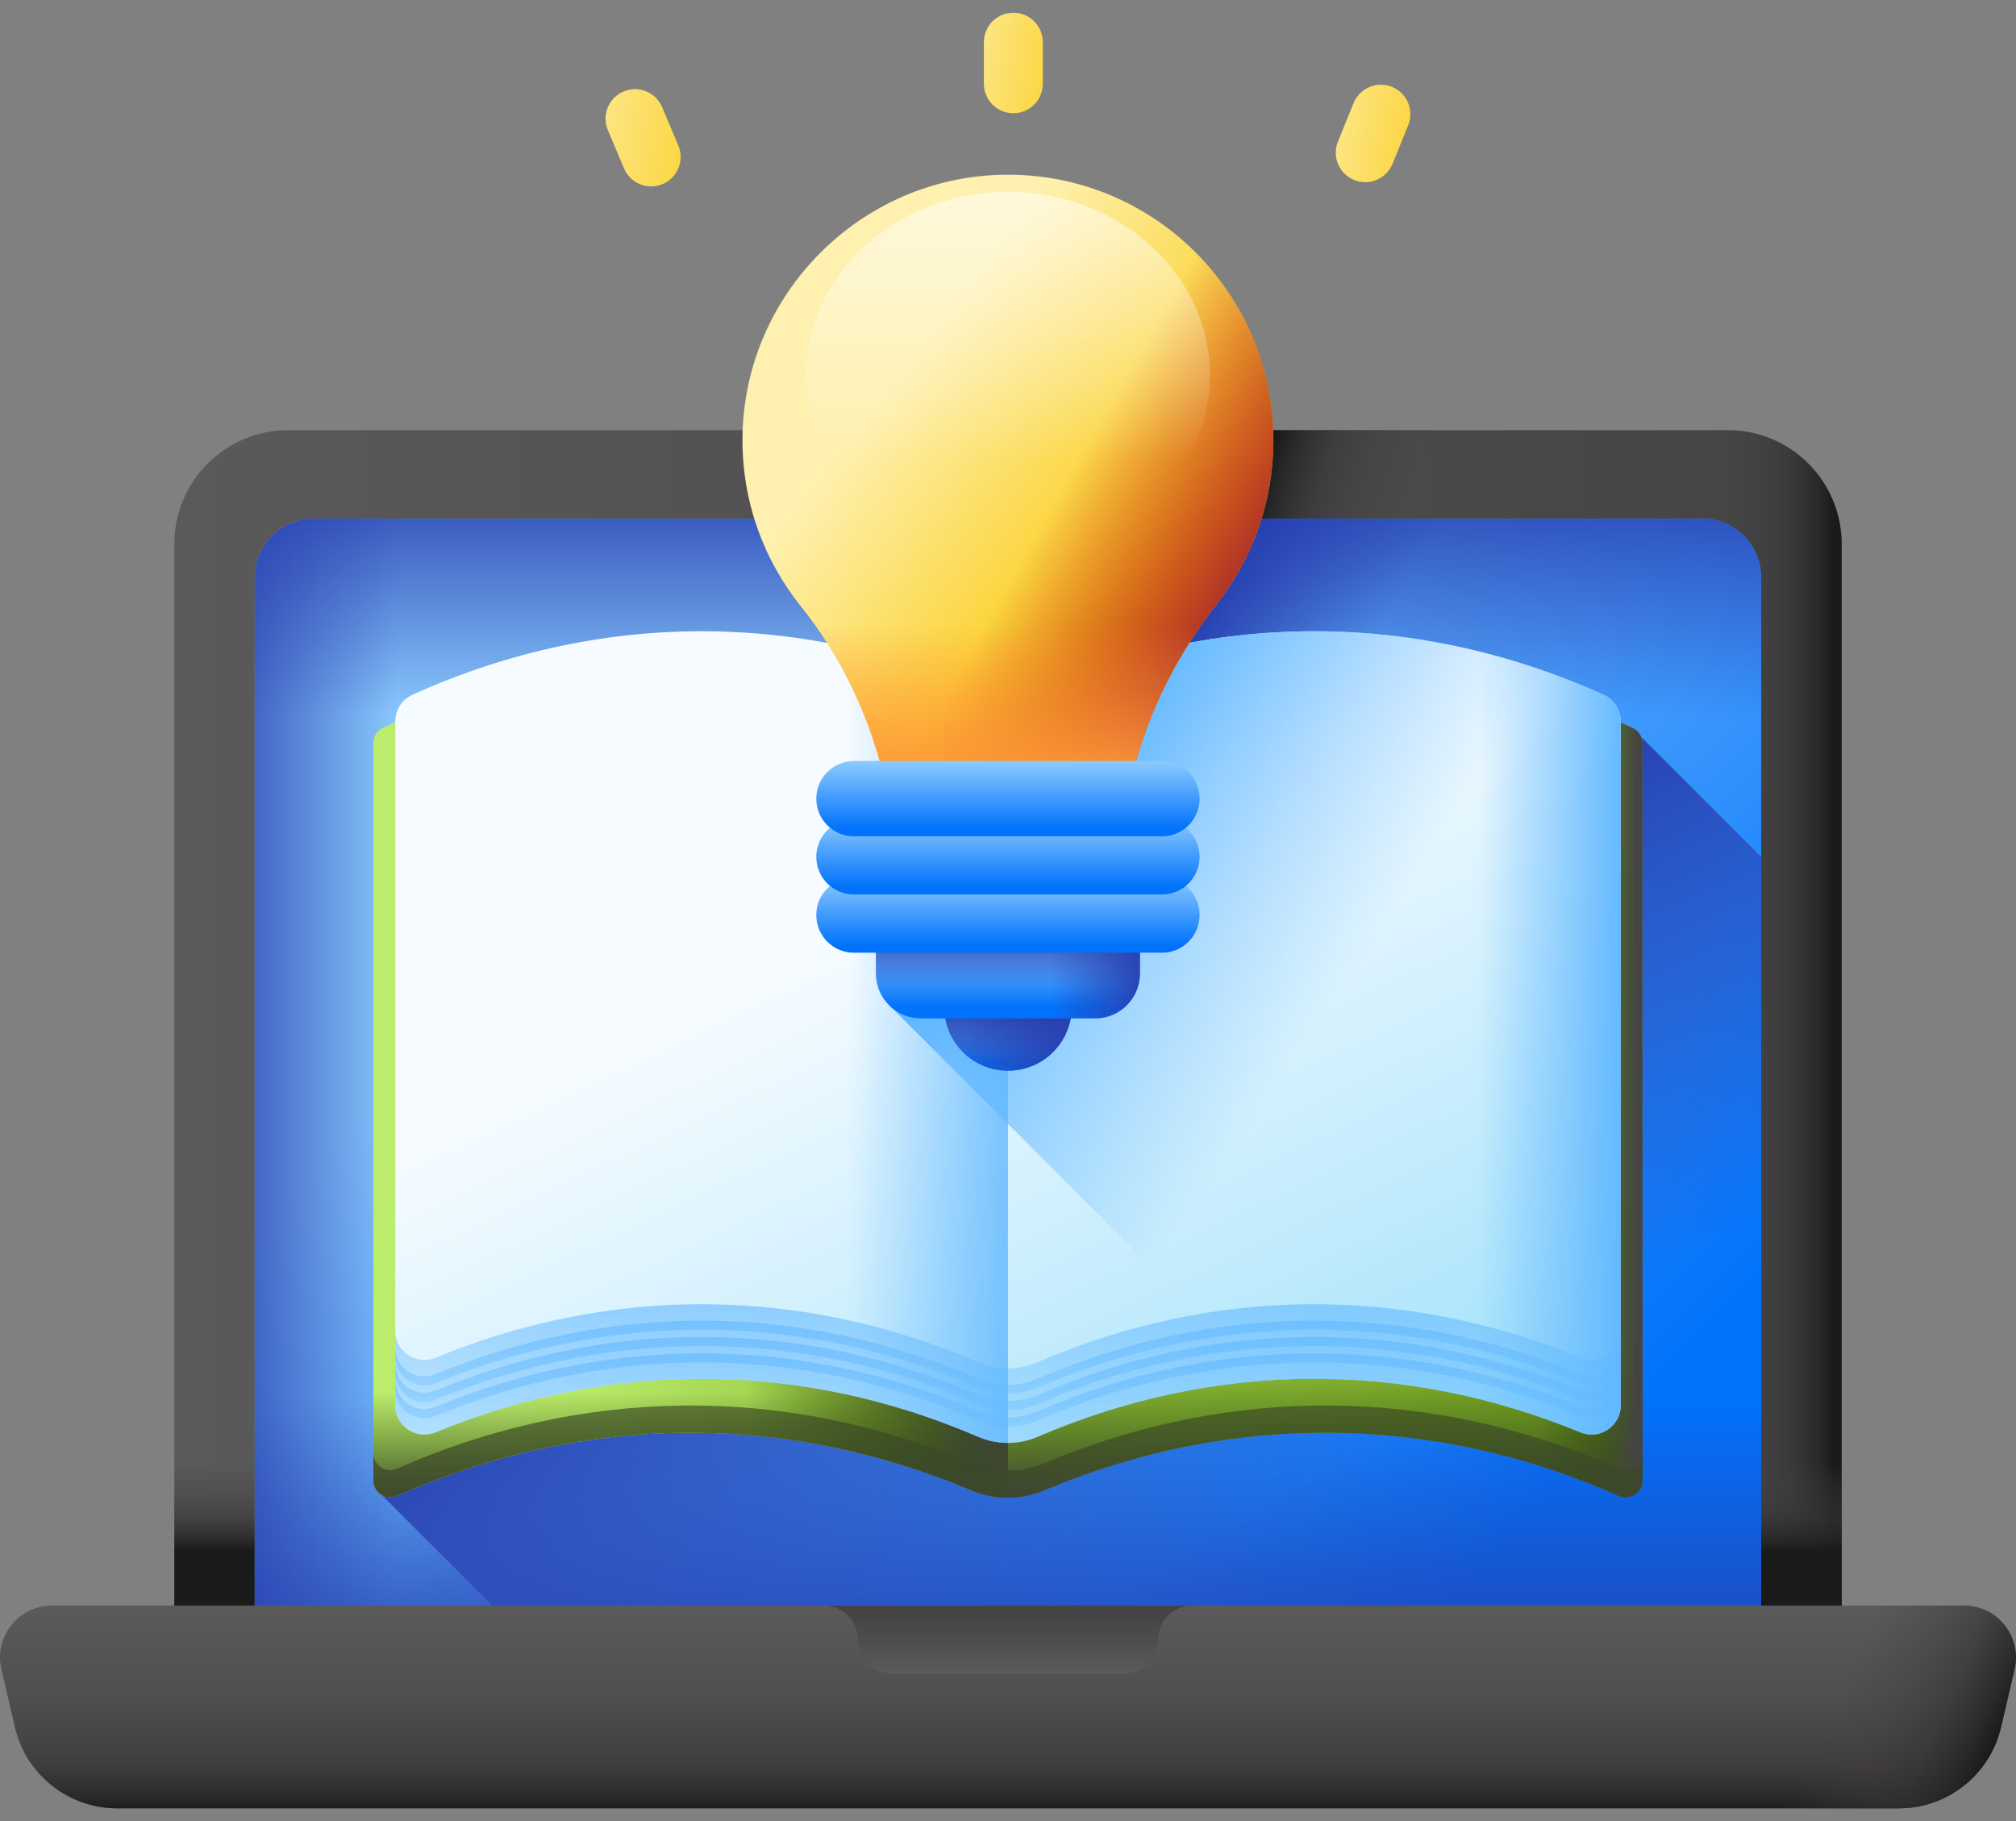
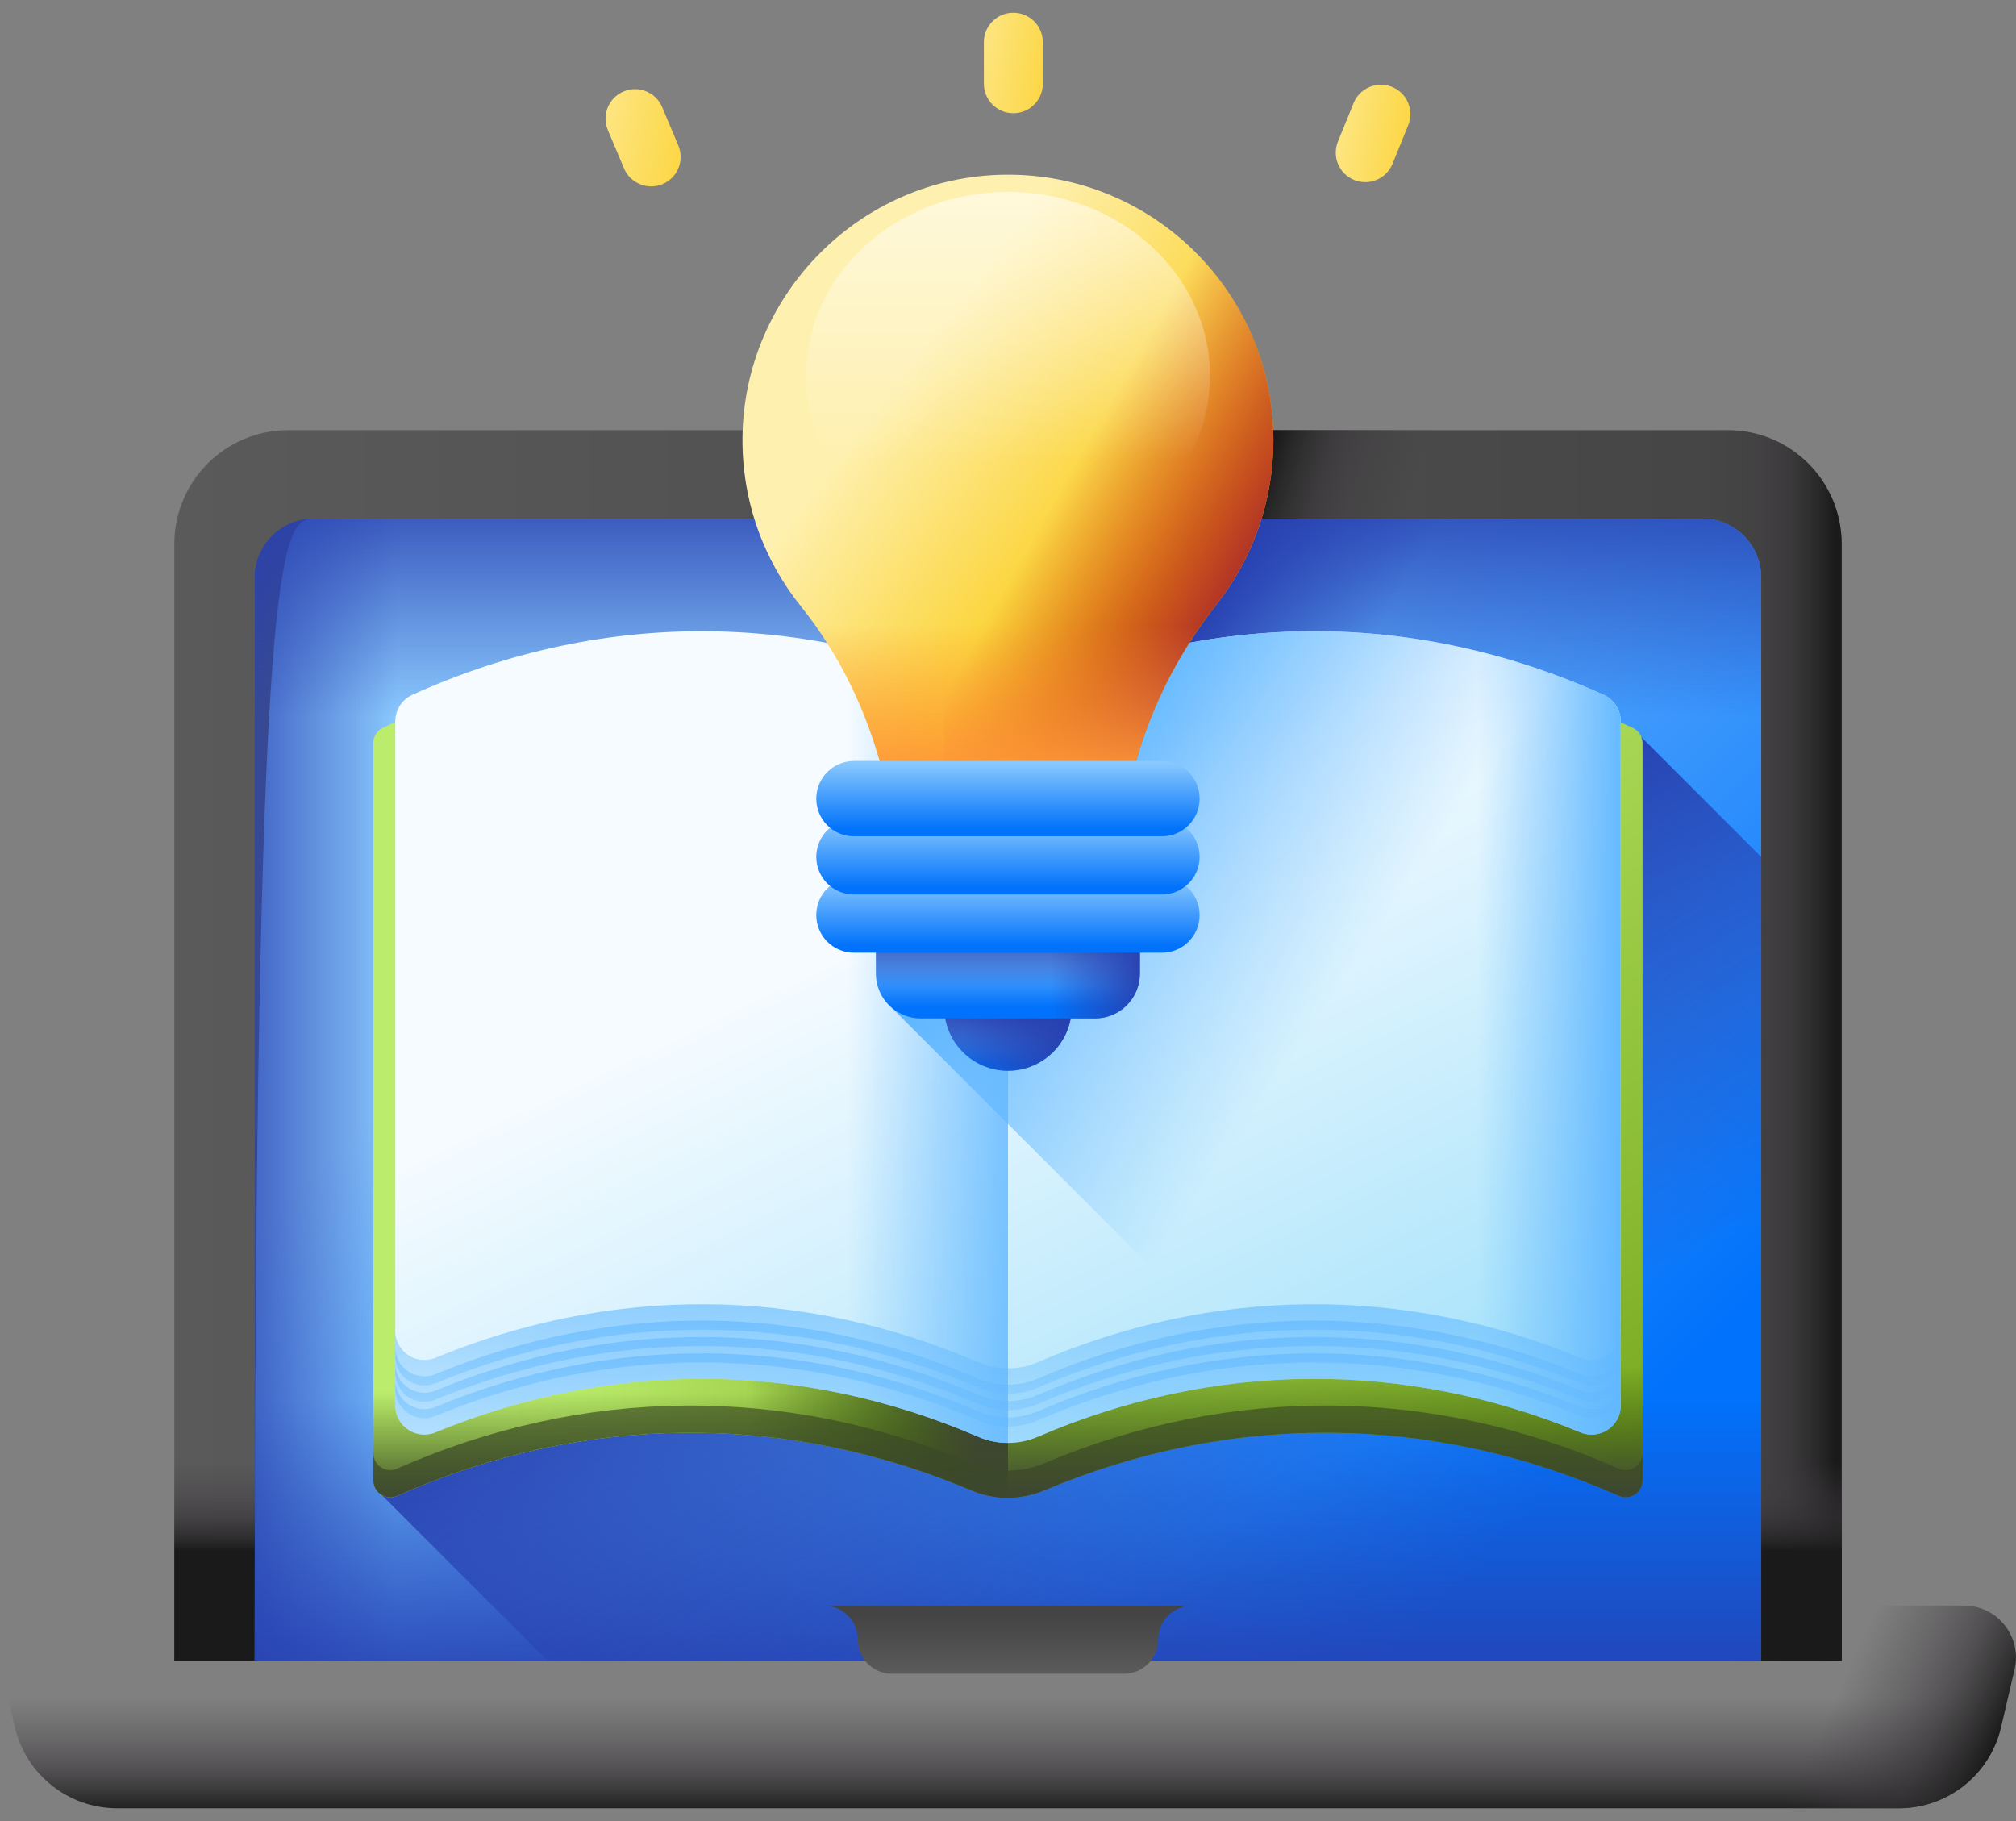
<svg xmlns="http://www.w3.org/2000/svg" width="62" height="56" viewBox="0 0 62 56" fill="none">
  <rect x="0" y="0" width="62" height="56" fill="#808080" stroke="none" />
  <path d="M56.638 51.067H5.361V16.731C5.361 14.797 6.929 13.228 8.864 13.228H53.135C55.069 13.228 56.638 14.796 56.638 16.731V51.067Z" fill="url(#paint0_linear_831_783)" />
  <path d="M53.134 13.228H38.373V51.067H56.637V16.731C56.637 14.796 55.069 13.228 53.134 13.228Z" fill="url(#paint1_linear_831_783)" />
  <path d="M56.638 16.731C56.638 14.797 55.069 13.228 53.135 13.228H31.174V27.507H56.638V16.731Z" fill="url(#paint2_linear_831_783)" />
  <path d="M5.361 34.184H56.638V51.067H5.361V34.184Z" fill="url(#paint3_linear_831_783)" />
-   <path d="M54.164 17.761V51.066H7.834V17.761C7.834 16.759 8.647 15.948 9.647 15.948H28.681C28.997 15.948 29.289 16.102 29.485 16.35C29.838 16.797 30.385 17.084 30.999 17.084C31.613 17.084 32.16 16.797 32.513 16.35C32.709 16.102 33.001 15.948 33.317 15.948H52.351C53.352 15.948 54.164 16.759 54.164 17.761Z" fill="url(#paint4_linear_831_783)" />
+   <path d="M54.164 17.761V51.066H7.834C7.834 16.759 8.647 15.948 9.647 15.948H28.681C28.997 15.948 29.289 16.102 29.485 16.35C29.838 16.797 30.385 17.084 30.999 17.084C31.613 17.084 32.16 16.797 32.513 16.35C32.709 16.102 33.001 15.948 33.317 15.948H52.351C53.352 15.948 54.164 16.759 54.164 17.761Z" fill="url(#paint4_linear_831_783)" />
  <path d="M27.061 15.947H9.647C8.646 15.947 7.834 16.759 7.834 17.76V51.066H27.061V15.947Z" fill="url(#paint5_linear_831_783)" />
  <path d="M7.834 34.184H54.164V51.066H7.834V34.184Z" fill="url(#paint6_linear_831_783)" />
  <path d="M54.165 26.353L50.48 22.668L30.06 27.634L11.73 45.964L16.833 51.066H54.165V26.353Z" fill="url(#paint7_linear_831_783)" />
  <path d="M54.164 17.761V31.794H7.834V17.761C7.834 16.759 8.647 15.948 9.647 15.948H28.681C28.997 15.948 29.289 16.102 29.485 16.35C29.838 16.797 30.385 17.084 30.999 17.084C31.613 17.084 32.16 16.797 32.513 16.35C32.709 16.102 33.001 15.948 33.317 15.948H52.351C53.352 15.948 54.164 16.759 54.164 17.761Z" fill="url(#paint8_linear_831_783)" />
  <path d="M52.352 15.948H33.317C33.001 15.948 32.709 16.102 32.514 16.35C32.194 16.754 31.716 17.025 31.174 17.074V27.507H54.164V17.761C54.164 16.759 53.352 15.948 52.352 15.948Z" fill="url(#paint9_linear_831_783)" />
  <path d="M31 16.006C31.47 16.006 31.851 15.626 31.851 15.156C31.851 14.687 31.47 14.306 31 14.306C30.531 14.306 30.15 14.687 30.15 15.156C30.15 15.626 30.531 16.006 31 16.006Z" fill="url(#paint10_linear_831_783)" />
-   <path d="M58.395 55.608H3.604C2.104 55.608 0.802 54.576 0.46 53.115L0.043 51.337C-0.192 50.333 0.569 49.373 1.6 49.373H60.4C61.43 49.373 62.192 50.333 61.957 51.337L61.54 53.115C61.198 54.576 59.895 55.608 58.395 55.608Z" fill="url(#paint11_linear_831_783)" />
  <path d="M0.002 51.008C0.005 51.116 0.016 51.226 0.042 51.337L0.459 53.115C0.801 54.576 2.104 55.608 3.604 55.608H58.395C59.895 55.608 61.198 54.576 61.54 53.115L61.956 51.337C61.982 51.226 61.994 51.116 61.997 51.008H0.002Z" fill="url(#paint12_linear_831_783)" />
  <path d="M60.399 49.373H48.043V55.608H58.395C59.895 55.608 61.198 54.576 61.54 53.115L61.956 51.337C62.191 50.333 61.43 49.373 60.399 49.373Z" fill="url(#paint13_linear_831_783)" />
  <path d="M25.338 49.373C25.914 49.376 26.381 49.844 26.381 50.421C26.381 51 26.85 51.47 27.429 51.47H34.569C35.148 51.47 35.618 51 35.618 50.421C35.618 49.844 36.084 49.376 36.661 49.373H25.338Z" fill="url(#paint14_linear_831_783)" />
  <path d="M50.217 22.385C44.008 19.487 37.186 19.534 30.999 22.526C24.811 19.534 17.989 19.487 11.78 22.385C11.598 22.47 11.482 22.655 11.482 22.856V45.52C11.482 45.897 11.869 46.151 12.213 45.998C17.932 43.466 24.143 43.411 29.883 45.832C30.596 46.132 31.401 46.132 32.115 45.832C37.855 43.411 44.066 43.466 49.785 45.998C50.128 46.151 50.515 45.897 50.515 45.52V22.856C50.515 22.655 50.399 22.47 50.217 22.385Z" fill="url(#paint15_linear_831_783)" />
  <path d="M50.217 22.385C44.008 19.487 37.186 19.534 30.999 22.526C24.811 19.534 17.989 19.487 11.78 22.385C11.598 22.47 11.482 22.655 11.482 22.856V45.52C11.482 45.897 11.869 46.151 12.213 45.998C17.932 43.466 24.143 43.411 29.883 45.832C30.596 46.132 31.401 46.132 32.115 45.832C37.855 43.411 44.066 43.466 49.785 45.998C50.128 46.151 50.515 45.897 50.515 45.52V22.856C50.515 22.655 50.399 22.47 50.217 22.385Z" fill="url(#paint16_linear_831_783)" />
-   <path d="M50.217 22.385C47.902 21.304 45.501 20.634 43.08 20.372V44.183C45.351 44.428 47.603 45.033 49.784 45.998C50.128 46.151 50.515 45.897 50.515 45.521V22.856C50.515 22.655 50.399 22.47 50.217 22.385Z" fill="url(#paint17_linear_831_783)" />
  <path d="M30.999 22.526C24.811 19.534 17.989 19.487 11.78 22.385C11.598 22.47 11.482 22.654 11.482 22.856V45.52C11.482 45.896 11.869 46.15 12.213 45.998C17.932 43.466 24.143 43.41 29.883 45.831C30.239 45.982 30.619 46.057 30.999 46.057V22.526Z" fill="url(#paint18_linear_831_783)" />
  <path d="M30.999 22.526C24.811 19.534 17.989 19.487 11.78 22.385C11.598 22.47 11.482 22.654 11.482 22.856V45.52C11.482 45.896 11.869 46.15 12.213 45.998C17.932 43.466 24.143 43.41 29.883 45.831C30.239 45.982 30.619 46.057 30.999 46.057V22.526Z" fill="url(#paint19_linear_831_783)" />
  <path d="M30.999 22.526C24.811 19.534 17.989 19.487 11.78 22.385C11.598 22.47 11.482 22.654 11.482 22.856V45.52C11.482 45.896 11.869 46.15 12.213 45.998C17.932 43.466 24.143 43.41 29.883 45.831C30.239 45.982 30.619 46.057 30.999 46.057V22.526Z" fill="url(#paint20_linear_831_783)" />
  <path d="M49.785 45.163C44.066 42.631 37.855 42.576 32.115 44.997C31.402 45.297 30.596 45.297 29.883 44.997C24.143 42.576 17.932 42.631 12.213 45.163C11.869 45.316 11.482 45.062 11.482 44.686V45.521C11.482 45.897 11.869 46.151 12.213 45.998C17.932 43.466 24.143 43.411 29.883 45.832C30.596 46.133 31.401 46.133 32.115 45.832C37.855 43.411 44.066 43.466 49.785 45.998C50.128 46.151 50.515 45.897 50.515 45.521V44.686C50.515 45.062 50.128 45.316 49.785 45.163Z" fill="url(#paint21_linear_831_783)" />
  <path d="M49.318 21.367C43.388 18.68 36.895 18.762 30.999 21.613C25.103 18.762 18.611 18.68 12.68 21.367C12.361 21.512 12.156 21.831 12.156 22.182V43.221C12.156 43.86 12.805 44.29 13.396 44.046C18.822 41.807 24.672 41.852 30.08 44.181C30.667 44.434 31.331 44.434 31.918 44.181C37.325 41.852 43.176 41.807 48.602 44.046C49.192 44.29 49.842 43.86 49.842 43.221V22.182C49.842 21.831 49.638 21.512 49.318 21.367Z" fill="url(#paint22_linear_831_783)" />
  <path d="M49.319 21.367C47.639 20.606 45.915 20.068 44.172 19.751V42.741C45.668 43.013 47.151 43.447 48.602 44.046C49.193 44.29 49.842 43.86 49.842 43.221V22.182C49.842 21.831 49.638 21.512 49.319 21.367Z" fill="url(#paint23_linear_831_783)" />
  <path d="M30.999 21.613C25.103 18.762 18.611 18.68 12.68 21.367C12.361 21.512 12.156 21.831 12.156 22.182V43.221C12.156 43.86 12.805 44.29 13.396 44.046C18.822 41.807 24.672 41.852 30.08 44.181C30.374 44.308 30.686 44.371 30.999 44.371V21.613H30.999Z" fill="url(#paint24_linear_831_783)" />
  <path d="M48.602 43.263C43.176 41.024 37.325 41.069 31.918 43.399C31.331 43.652 30.667 43.652 30.08 43.399C24.672 41.069 18.822 41.024 13.396 43.263C12.805 43.507 12.156 43.077 12.156 42.438V43.221C12.156 43.86 12.805 44.29 13.396 44.046C18.822 41.807 24.672 41.852 30.08 44.181C30.667 44.434 31.331 44.434 31.918 44.181C37.325 41.852 43.176 41.807 48.602 44.046C49.193 44.29 49.842 43.86 49.842 43.221V42.438C49.842 43.077 49.193 43.507 48.602 43.263Z" fill="url(#paint25_linear_831_783)" />
  <path d="M48.602 42.76C43.176 40.52 37.325 40.566 31.918 42.895C31.331 43.148 30.667 43.148 30.08 42.895C24.672 40.566 18.822 40.52 13.396 42.76C12.805 43.004 12.156 42.574 12.156 41.935V42.717C12.156 43.356 12.805 43.786 13.396 43.542C18.822 41.303 24.672 41.349 30.08 43.678C30.667 43.931 31.331 43.931 31.918 43.678C37.325 41.349 43.176 41.303 48.602 43.542C49.193 43.786 49.842 43.356 49.842 42.717V41.935C49.842 42.574 49.193 43.004 48.602 42.76Z" fill="url(#paint26_linear_831_783)" />
  <path d="M48.602 42.256C43.176 40.017 37.325 40.062 31.918 42.392C31.331 42.645 30.667 42.645 30.08 42.392C24.672 40.062 18.822 40.017 13.396 42.256C12.805 42.5 12.156 42.07 12.156 41.431V42.214C12.156 42.853 12.805 43.283 13.396 43.039C18.822 40.8 24.672 40.845 30.08 43.174C30.667 43.427 31.331 43.427 31.918 43.174C37.325 40.845 43.176 40.8 48.602 43.039C49.193 43.283 49.842 42.853 49.842 42.214V41.431C49.842 42.07 49.193 42.5 48.602 42.256Z" fill="url(#paint27_linear_831_783)" />
  <path d="M48.602 41.753C43.176 39.514 37.325 39.559 31.918 41.888C31.331 42.141 30.667 42.141 30.08 41.888C24.672 39.559 18.822 39.514 13.396 41.753C12.805 41.997 12.156 41.567 12.156 40.928V41.71C12.156 42.349 12.805 42.779 13.396 42.535C18.822 40.296 24.672 40.342 30.08 42.671C30.667 42.924 31.331 42.924 31.918 42.671C37.325 40.342 43.176 40.296 48.602 42.535C49.193 42.779 49.842 42.349 49.842 41.71V40.928C49.842 41.567 49.193 41.997 48.602 41.753Z" fill="url(#paint28_linear_831_783)" />
  <path d="M49.843 43.221V22.182C49.843 21.832 49.638 21.512 49.319 21.368C43.389 18.68 36.896 18.762 31 21.613C30.977 21.602 30.954 21.591 30.93 21.58V27.438L27.402 30.966L38.894 42.458C42.16 42.218 45.453 42.746 48.603 44.046C49.194 44.29 49.843 43.86 49.843 43.221Z" fill="url(#paint29_linear_831_783)" />
  <path d="M30.998 32.927C32.081 32.927 32.959 32.049 32.959 30.966C32.959 29.883 32.081 29.005 30.998 29.005C29.915 29.005 29.037 29.883 29.037 30.966C29.037 32.049 29.915 32.927 30.998 32.927Z" fill="url(#paint30_linear_831_783)" />
  <path d="M30.998 32.927C32.081 32.927 32.959 32.049 32.959 30.966C32.959 29.883 32.081 29.005 30.998 29.005C29.915 29.005 29.037 29.883 29.037 30.966C29.037 32.049 29.915 32.927 30.998 32.927Z" fill="url(#paint31_linear_831_783)" />
  <path d="M30.998 32.927C32.081 32.927 32.959 32.049 32.959 30.966C32.959 29.883 32.081 29.005 30.998 29.005C29.915 29.005 29.037 29.883 29.037 30.966C29.037 32.049 29.915 32.927 30.998 32.927Z" fill="url(#paint32_linear_831_783)" />
  <path d="M33.676 31.318H28.318C27.555 31.318 26.938 30.7 26.938 29.938V28.197H35.056V29.938C35.056 30.7 34.438 31.318 33.676 31.318Z" fill="url(#paint33_linear_831_783)" />
  <path d="M33.676 31.318H28.318C27.555 31.318 26.938 30.7 26.938 29.938V28.197H35.056V29.938C35.056 30.7 34.438 31.318 33.676 31.318Z" fill="url(#paint34_linear_831_783)" />
  <path d="M35.057 28.197V29.938C35.057 30.701 34.439 31.319 33.677 31.319H30.998V28.197H35.057Z" fill="url(#paint35_linear_831_783)" />
  <path d="M39.162 13.536C39.162 8.988 35.444 5.309 30.882 5.373C26.473 5.434 22.88 9.041 22.834 13.45C22.814 15.415 23.489 17.223 24.628 18.642C25.837 20.148 26.68 21.914 27.158 23.785L27.218 24.02H34.778L34.856 23.713C35.337 21.832 36.235 20.091 37.431 18.562C38.515 17.177 39.162 15.432 39.162 13.536Z" fill="url(#paint36_linear_831_783)" />
  <path d="M30.882 5.373C30.247 5.381 29.63 5.466 29.037 5.614V24.02H34.778L34.856 23.713C35.337 21.832 36.235 20.091 37.431 18.562C38.516 17.177 39.162 15.432 39.162 13.536C39.162 8.988 35.444 5.309 30.882 5.373Z" fill="url(#paint37_linear_831_783)" />
  <path d="M30.998 17.202C34.429 17.202 37.21 14.672 37.21 11.552C37.21 8.431 34.429 5.901 30.998 5.901C27.568 5.901 24.787 8.431 24.787 11.552C24.787 14.672 27.568 17.202 30.998 17.202Z" fill="url(#paint38_linear_831_783)" />
  <path d="M22.834 13.45C22.814 15.415 23.489 17.223 24.628 18.642C25.837 20.148 26.68 21.914 27.158 23.785L27.218 24.02H34.778L34.856 23.713C35.337 21.832 36.235 20.091 37.431 18.562C38.515 17.177 39.162 15.432 39.162 13.536C39.162 13.421 39.158 13.306 39.153 13.192H22.843C22.84 13.278 22.835 13.363 22.834 13.45Z" fill="url(#paint39_linear_831_783)" />
  <path d="M35.735 29.297H26.261C25.622 29.297 25.104 28.779 25.104 28.139C25.104 27.5 25.622 26.981 26.261 26.981H35.735C36.374 26.981 36.892 27.5 36.892 28.139C36.892 28.779 36.374 29.297 35.735 29.297Z" fill="url(#paint40_linear_831_783)" />
  <path d="M35.735 27.507H26.261C25.622 27.507 25.104 26.989 25.104 26.349C25.104 25.71 25.622 25.192 26.261 25.192H35.735C36.374 25.192 36.892 25.71 36.892 26.349C36.892 26.989 36.374 27.507 35.735 27.507Z" fill="url(#paint41_linear_831_783)" />
  <path d="M35.735 25.718H26.261C25.622 25.718 25.104 25.2 25.104 24.56C25.104 23.921 25.622 23.402 26.261 23.402H35.735C36.374 23.402 36.892 23.921 36.892 24.56C36.892 25.2 36.374 25.718 35.735 25.718Z" fill="url(#paint42_linear_831_783)" />
  <path d="M31.164 0.391C30.664 0.391 30.258 0.797 30.258 1.298V2.576C30.258 3.076 30.664 3.482 31.164 3.482C31.665 3.482 32.071 3.076 32.071 2.576V1.298C32.071 0.797 31.665 0.391 31.164 0.391Z" fill="url(#paint43_linear_831_783)" />
  <path d="M42.826 5.037L43.308 3.853C43.497 3.39 43.274 2.861 42.811 2.672C42.347 2.483 41.818 2.706 41.629 3.169L41.147 4.353C40.959 4.817 41.181 5.346 41.645 5.535C42.109 5.724 42.637 5.501 42.826 5.037Z" fill="url(#paint44_linear_831_783)" />
  <path d="M20.378 5.662C20.839 5.467 21.056 4.936 20.861 4.474L20.365 3.296C20.171 2.835 19.639 2.618 19.178 2.813C18.716 3.007 18.5 3.539 18.694 4L19.191 5.178C19.385 5.639 19.916 5.856 20.378 5.662Z" fill="url(#paint45_linear_831_783)" />
  <defs>
    <linearGradient id="paint0_linear_831_783" x1="5.361" y1="32.147" x2="56.638" y2="32.147" gradientUnits="userSpaceOnUse">
      <stop stop-color="#5A5A5A" />
      <stop offset="1" stop-color="#444444" />
    </linearGradient>
    <linearGradient id="paint1_linear_831_783" x1="52.609" y1="32.147" x2="56.42" y2="32.147" gradientUnits="userSpaceOnUse">
      <stop stop-color="#433F43" stop-opacity="0" />
      <stop offset="0.344" stop-color="#403C40" stop-opacity="0.344" />
      <stop offset="0.622" stop-color="#363336" stop-opacity="0.622" />
      <stop offset="0.876" stop-color="#252425" stop-opacity="0.876" />
      <stop offset="1" stop-color="#1A1A1A" />
    </linearGradient>
    <linearGradient id="paint2_linear_831_783" x1="42.042" y1="20.252" x2="37.553" y2="18.87" gradientUnits="userSpaceOnUse">
      <stop stop-color="#433F43" stop-opacity="0" />
      <stop offset="0.344" stop-color="#403C40" stop-opacity="0.344" />
      <stop offset="0.622" stop-color="#363336" stop-opacity="0.622" />
      <stop offset="0.876" stop-color="#252425" stop-opacity="0.876" />
      <stop offset="1" stop-color="#1A1A1A" />
    </linearGradient>
    <linearGradient id="paint3_linear_831_783" x1="31" y1="44.953" x2="31" y2="47.699" gradientUnits="userSpaceOnUse">
      <stop stop-color="#433F43" stop-opacity="0" />
      <stop offset="0.344" stop-color="#403C40" stop-opacity="0.344" />
      <stop offset="0.622" stop-color="#363336" stop-opacity="0.622" />
      <stop offset="0.876" stop-color="#252425" stop-opacity="0.876" />
      <stop offset="1" stop-color="#1A1A1A" />
    </linearGradient>
    <linearGradient id="paint4_linear_831_783" x1="21.3" y1="24.339" x2="45.355" y2="48.395" gradientUnits="userSpaceOnUse">
      <stop stop-color="#8AC9FE" />
      <stop offset="1" stop-color="#0172FB" />
    </linearGradient>
    <linearGradient id="paint5_linear_831_783" x1="12.21" y1="33.507" x2="6.112" y2="33.507" gradientUnits="userSpaceOnUse">
      <stop stop-color="#2740B0" stop-opacity="0" />
      <stop offset="1" stop-color="#2740B0" />
    </linearGradient>
    <linearGradient id="paint6_linear_831_783" x1="30.999" y1="43.011" x2="30.999" y2="52.477" gradientUnits="userSpaceOnUse">
      <stop stop-color="#2740B0" stop-opacity="0" />
      <stop offset="1" stop-color="#2740B0" />
    </linearGradient>
    <linearGradient id="paint7_linear_831_783" x1="38.742" y1="46.365" x2="31.146" y2="32.985" gradientUnits="userSpaceOnUse">
      <stop stop-color="#2740B0" stop-opacity="0" />
      <stop offset="1" stop-color="#2740B0" />
    </linearGradient>
    <linearGradient id="paint8_linear_831_783" x1="30.999" y1="22.034" x2="30.999" y2="14.384" gradientUnits="userSpaceOnUse">
      <stop stop-color="#2740B0" stop-opacity="0" />
      <stop offset="1" stop-color="#2740B0" />
    </linearGradient>
    <linearGradient id="paint9_linear_831_783" x1="41.245" y1="21.275" x2="37.016" y2="18.771" gradientUnits="userSpaceOnUse">
      <stop stop-color="#2740B0" stop-opacity="0" />
      <stop offset="1" stop-color="#2740B0" />
    </linearGradient>
    <linearGradient id="paint10_linear_831_783" x1="28.375" y1="12.531" x2="31.672" y2="15.828" gradientUnits="userSpaceOnUse">
      <stop stop-color="#433F43" stop-opacity="0" />
      <stop offset="0.344" stop-color="#403C40" stop-opacity="0.344" />
      <stop offset="0.622" stop-color="#363336" stop-opacity="0.622" />
      <stop offset="0.876" stop-color="#252425" stop-opacity="0.876" />
      <stop offset="1" stop-color="#1A1A1A" />
    </linearGradient>
    <linearGradient id="paint11_linear_831_783" x1="31" y1="49.515" x2="31" y2="54.926" gradientUnits="userSpaceOnUse">
      <stop stop-color="#5A5A5A" />
      <stop offset="1" stop-color="#444444" />
    </linearGradient>
    <linearGradient id="paint12_linear_831_783" x1="30.999" y1="52.219" x2="30.999" y2="55.742" gradientUnits="userSpaceOnUse">
      <stop stop-color="#433F43" stop-opacity="0" />
      <stop offset="0.344" stop-color="#403C40" stop-opacity="0.344" />
      <stop offset="0.622" stop-color="#363336" stop-opacity="0.622" />
      <stop offset="0.876" stop-color="#252425" stop-opacity="0.876" />
      <stop offset="1" stop-color="#1A1A1A" />
    </linearGradient>
    <linearGradient id="paint13_linear_831_783" x1="55.964" y1="53.215" x2="60.568" y2="55.344" gradientUnits="userSpaceOnUse">
      <stop stop-color="#433F43" stop-opacity="0" />
      <stop offset="0.344" stop-color="#403C40" stop-opacity="0.344" />
      <stop offset="0.622" stop-color="#363336" stop-opacity="0.622" />
      <stop offset="0.876" stop-color="#252425" stop-opacity="0.876" />
      <stop offset="1" stop-color="#1A1A1A" />
    </linearGradient>
    <linearGradient id="paint14_linear_831_783" x1="30.999" y1="51.413" x2="30.999" y2="49.682" gradientUnits="userSpaceOnUse">
      <stop stop-color="#5A5A5A" />
      <stop offset="1" stop-color="#444444" />
    </linearGradient>
    <linearGradient id="paint15_linear_831_783" x1="22.373" y1="19.703" x2="40.551" y2="50.229" gradientUnits="userSpaceOnUse">
      <stop stop-color="#BBEC6C" />
      <stop offset="0.197" stop-color="#B5E665" />
      <stop offset="0.48" stop-color="#A5D552" />
      <stop offset="0.812" stop-color="#8ABB33" />
      <stop offset="1" stop-color="#78A91F" />
    </linearGradient>
    <linearGradient id="paint16_linear_831_783" x1="30.999" y1="42.039" x2="30.999" y2="45.94" gradientUnits="userSpaceOnUse">
      <stop stop-color="#334C0F" stop-opacity="0" />
      <stop offset="0.32" stop-color="#344C12" stop-opacity="0.32" />
      <stop offset="0.565" stop-color="#374A1C" stop-opacity="0.565" />
      <stop offset="0.786" stop-color="#3C482C" stop-opacity="0.786" />
      <stop offset="0.991" stop-color="#444443" stop-opacity="0.991" />
      <stop offset="1" stop-color="#444444" />
    </linearGradient>
    <linearGradient id="paint17_linear_831_783" x1="47.339" y1="33.208" x2="50.344" y2="33.208" gradientUnits="userSpaceOnUse">
      <stop stop-color="#334C0F" stop-opacity="0" />
      <stop offset="0.32" stop-color="#344C12" stop-opacity="0.32" />
      <stop offset="0.565" stop-color="#374A1C" stop-opacity="0.565" />
      <stop offset="0.786" stop-color="#3C482C" stop-opacity="0.786" />
      <stop offset="0.991" stop-color="#444443" stop-opacity="0.991" />
      <stop offset="1" stop-color="#444444" />
    </linearGradient>
    <linearGradient id="paint18_linear_831_783" x1="15.726" y1="33.152" x2="31.073" y2="33.152" gradientUnits="userSpaceOnUse">
      <stop stop-color="#BBEC6C" />
      <stop offset="0.197" stop-color="#B5E665" />
      <stop offset="0.48" stop-color="#A5D552" />
      <stop offset="0.812" stop-color="#8ABB33" />
      <stop offset="1" stop-color="#78A91F" />
    </linearGradient>
    <linearGradient id="paint19_linear_831_783" x1="22.984" y1="33.152" x2="29.968" y2="33.152" gradientUnits="userSpaceOnUse">
      <stop stop-color="#334C0F" stop-opacity="0" />
      <stop offset="0.32" stop-color="#344C12" stop-opacity="0.32" />
      <stop offset="0.565" stop-color="#374A1C" stop-opacity="0.565" />
      <stop offset="0.786" stop-color="#3C482C" stop-opacity="0.786" />
      <stop offset="0.991" stop-color="#444443" stop-opacity="0.991" />
      <stop offset="1" stop-color="#444444" />
    </linearGradient>
    <linearGradient id="paint20_linear_831_783" x1="21.241" y1="42.819" x2="21.241" y2="46.297" gradientUnits="userSpaceOnUse">
      <stop stop-color="#334C0F" stop-opacity="0" />
      <stop offset="0.32" stop-color="#344C12" stop-opacity="0.32" />
      <stop offset="0.565" stop-color="#374A1C" stop-opacity="0.565" />
      <stop offset="0.786" stop-color="#3C482C" stop-opacity="0.786" />
      <stop offset="0.991" stop-color="#444443" stop-opacity="0.991" />
      <stop offset="1" stop-color="#444444" />
    </linearGradient>
    <linearGradient id="paint21_linear_831_783" x1="30.999" y1="27.671" x2="30.999" y2="51.502" gradientUnits="userSpaceOnUse">
      <stop stop-color="#334C0F" stop-opacity="0" />
      <stop offset="0.32" stop-color="#344C12" stop-opacity="0.32" />
      <stop offset="0.565" stop-color="#374A1C" stop-opacity="0.565" />
      <stop offset="0.786" stop-color="#3C482C" stop-opacity="0.786" />
      <stop offset="0.991" stop-color="#444443" stop-opacity="0.991" />
      <stop offset="1" stop-color="#444444" />
    </linearGradient>
    <linearGradient id="paint22_linear_831_783" x1="28.786" y1="28.039" x2="40.094" y2="51.864" gradientUnits="userSpaceOnUse">
      <stop stop-color="#F5FBFF" />
      <stop offset="1" stop-color="#91DCFA" />
    </linearGradient>
    <linearGradient id="paint23_linear_831_783" x1="45.443" y1="31.933" x2="50.041" y2="31.933" gradientUnits="userSpaceOnUse">
      <stop stop-color="#60B7FF" stop-opacity="0" />
      <stop offset="1" stop-color="#60B7FF" />
    </linearGradient>
    <linearGradient id="paint24_linear_831_783" x1="26.085" y1="31.891" x2="32.242" y2="31.891" gradientUnits="userSpaceOnUse">
      <stop stop-color="#60B7FF" stop-opacity="0" />
      <stop offset="1" stop-color="#60B7FF" />
    </linearGradient>
    <linearGradient id="paint25_linear_831_783" x1="30.999" y1="46.773" x2="30.999" y2="38.342" gradientUnits="userSpaceOnUse">
      <stop stop-color="#60B7FF" stop-opacity="0" />
      <stop offset="1" stop-color="#60B7FF" />
    </linearGradient>
    <linearGradient id="paint26_linear_831_783" x1="30.999" y1="46.27" x2="30.999" y2="37.839" gradientUnits="userSpaceOnUse">
      <stop stop-color="#60B7FF" stop-opacity="0" />
      <stop offset="1" stop-color="#60B7FF" />
    </linearGradient>
    <linearGradient id="paint27_linear_831_783" x1="30.999" y1="45.767" x2="30.999" y2="37.335" gradientUnits="userSpaceOnUse">
      <stop stop-color="#60B7FF" stop-opacity="0" />
      <stop offset="1" stop-color="#60B7FF" />
    </linearGradient>
    <linearGradient id="paint28_linear_831_783" x1="30.999" y1="45.263" x2="30.999" y2="36.832" gradientUnits="userSpaceOnUse">
      <stop stop-color="#60B7FF" stop-opacity="0" />
      <stop offset="1" stop-color="#60B7FF" />
    </linearGradient>
    <linearGradient id="paint29_linear_831_783" x1="41.384" y1="30.072" x2="32.795" y2="24.288" gradientUnits="userSpaceOnUse">
      <stop stop-color="#60B7FF" stop-opacity="0" />
      <stop offset="1" stop-color="#60B7FF" />
    </linearGradient>
    <linearGradient id="paint30_linear_831_783" x1="30.998" y1="30.963" x2="30.998" y2="32.719" gradientUnits="userSpaceOnUse">
      <stop stop-color="#8AC9FE" />
      <stop offset="1" stop-color="#0172FB" />
    </linearGradient>
    <linearGradient id="paint31_linear_831_783" x1="29.68" y1="30.966" x2="33.095" y2="30.966" gradientUnits="userSpaceOnUse">
      <stop stop-color="#2740B0" stop-opacity="0" />
      <stop offset="1" stop-color="#2740B0" />
    </linearGradient>
    <linearGradient id="paint32_linear_831_783" x1="30.793" y1="33.451" x2="30.986" y2="31.109" gradientUnits="userSpaceOnUse">
      <stop stop-color="#2740B0" stop-opacity="0" />
      <stop offset="1" stop-color="#2740B0" />
    </linearGradient>
    <linearGradient id="paint33_linear_831_783" x1="30.997" y1="28.983" x2="30.997" y2="30.973" gradientUnits="userSpaceOnUse">
      <stop stop-color="#8AC9FE" />
      <stop offset="1" stop-color="#0172FB" />
    </linearGradient>
    <linearGradient id="paint34_linear_831_783" x1="30.997" y1="30.336" x2="30.997" y2="28.717" gradientUnits="userSpaceOnUse">
      <stop stop-color="#2740B0" stop-opacity="0" />
      <stop offset="1" stop-color="#2740B0" />
    </linearGradient>
    <linearGradient id="paint35_linear_831_783" x1="32.311" y1="29.758" x2="35.225" y2="29.758" gradientUnits="userSpaceOnUse">
      <stop stop-color="#2740B0" stop-opacity="0" />
      <stop offset="1" stop-color="#2740B0" />
    </linearGradient>
    <linearGradient id="paint36_linear_831_783" x1="27.202" y1="12.208" x2="35.605" y2="18.582" gradientUnits="userSpaceOnUse">
      <stop stop-color="#FEF0AE" />
      <stop offset="1" stop-color="#FAC600" />
    </linearGradient>
    <linearGradient id="paint37_linear_831_783" x1="32.411" y1="15.441" x2="38.065" y2="18.634" gradientUnits="userSpaceOnUse">
      <stop stop-color="#C41926" stop-opacity="0" />
      <stop offset="0.363" stop-color="#BF1C27" stop-opacity="0.363" />
      <stop offset="0.8" stop-color="#B12529" stop-opacity="0.8" />
      <stop offset="1" stop-color="#A72B2B" />
    </linearGradient>
    <linearGradient id="paint38_linear_831_783" x1="30.998" y1="14.181" x2="30.998" y2="-0.848" gradientUnits="userSpaceOnUse">
      <stop stop-color="white" stop-opacity="0" />
      <stop offset="1" stop-color="white" />
    </linearGradient>
    <linearGradient id="paint39_linear_831_783" x1="30.998" y1="19.224" x2="30.998" y2="23.858" gradientUnits="userSpaceOnUse">
      <stop stop-color="#FE9738" stop-opacity="0" />
      <stop offset="1" stop-color="#FE9738" />
    </linearGradient>
    <linearGradient id="paint40_linear_831_783" x1="30.998" y1="27.03" x2="30.998" y2="29.085" gradientUnits="userSpaceOnUse">
      <stop stop-color="#8AC9FE" />
      <stop offset="1" stop-color="#0172FB" />
    </linearGradient>
    <linearGradient id="paint41_linear_831_783" x1="30.998" y1="25.241" x2="30.998" y2="27.295" gradientUnits="userSpaceOnUse">
      <stop stop-color="#8AC9FE" />
      <stop offset="1" stop-color="#0172FB" />
    </linearGradient>
    <linearGradient id="paint42_linear_831_783" x1="30.998" y1="23.452" x2="30.998" y2="25.506" gradientUnits="userSpaceOnUse">
      <stop stop-color="#8AC9FE" />
      <stop offset="1" stop-color="#0172FB" />
    </linearGradient>
    <linearGradient id="paint43_linear_831_783" x1="28.598" y1="1.451" x2="34.56" y2="2.579" gradientUnits="userSpaceOnUse">
      <stop stop-color="#FEF0AE" />
      <stop offset="1" stop-color="#FAC600" />
    </linearGradient>
    <linearGradient id="paint44_linear_831_783" x1="39.641" y1="3.614" x2="45.65" y2="4.751" gradientUnits="userSpaceOnUse">
      <stop stop-color="#FEF0AE" />
      <stop offset="1" stop-color="#FAC600" />
    </linearGradient>
    <linearGradient id="paint45_linear_831_783" x1="16.624" y1="3.641" x2="23.95" y2="5.026" gradientUnits="userSpaceOnUse">
      <stop stop-color="#FEF0AE" />
      <stop offset="1" stop-color="#FAC600" />
    </linearGradient>
  </defs>
</svg>